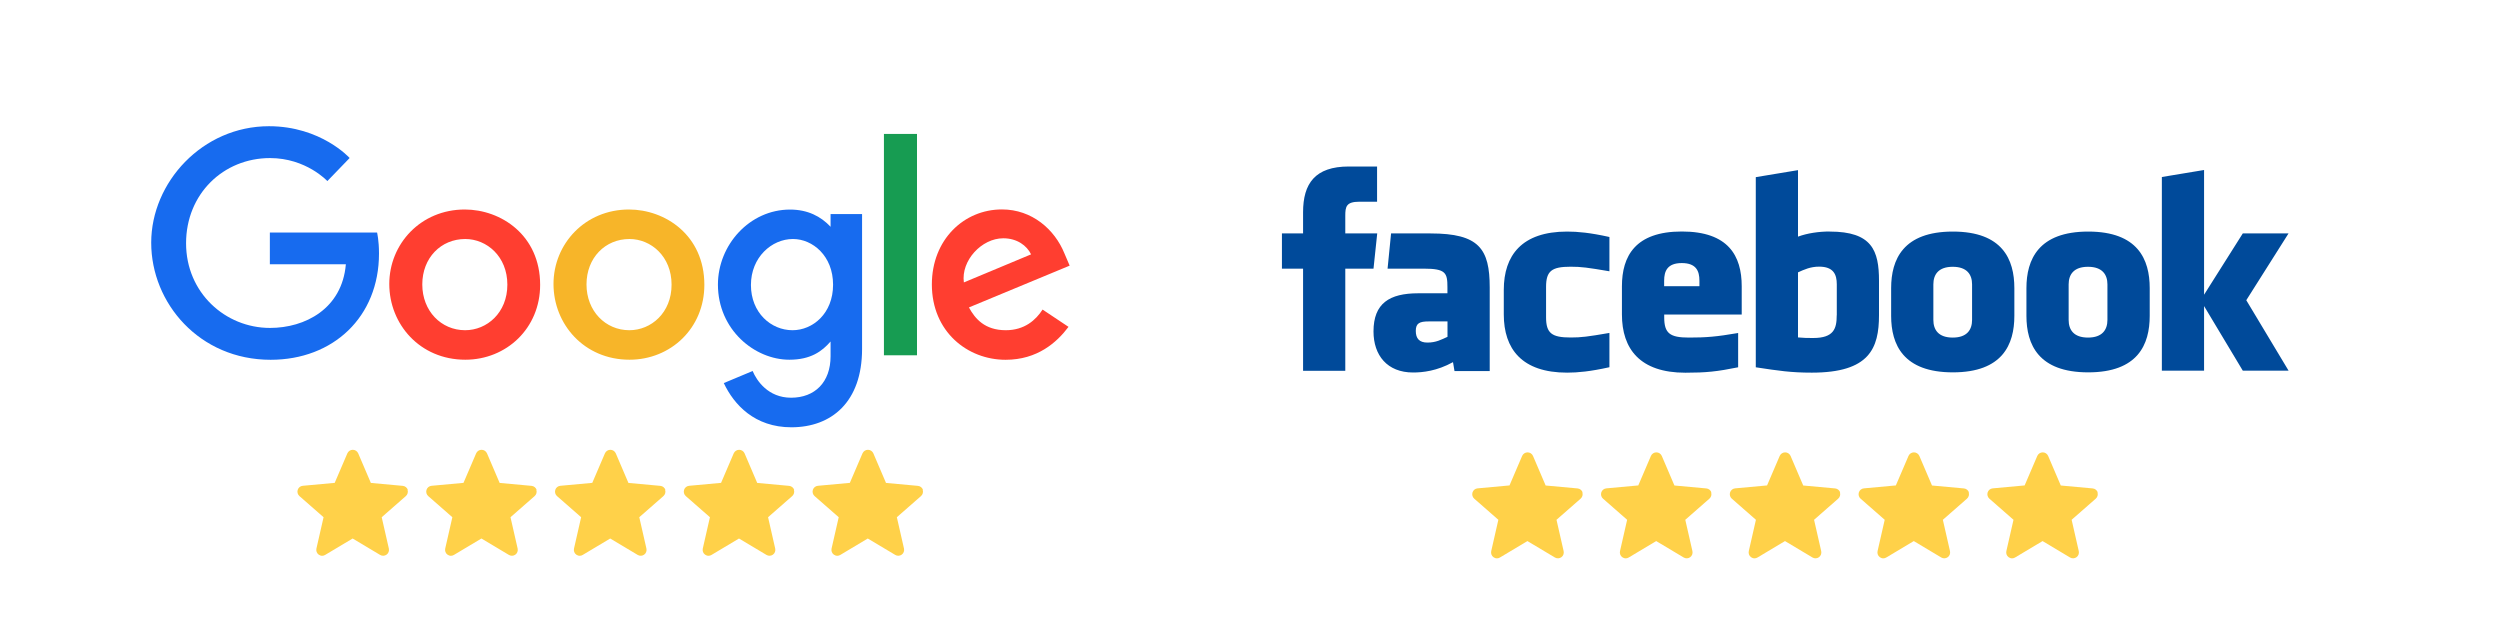
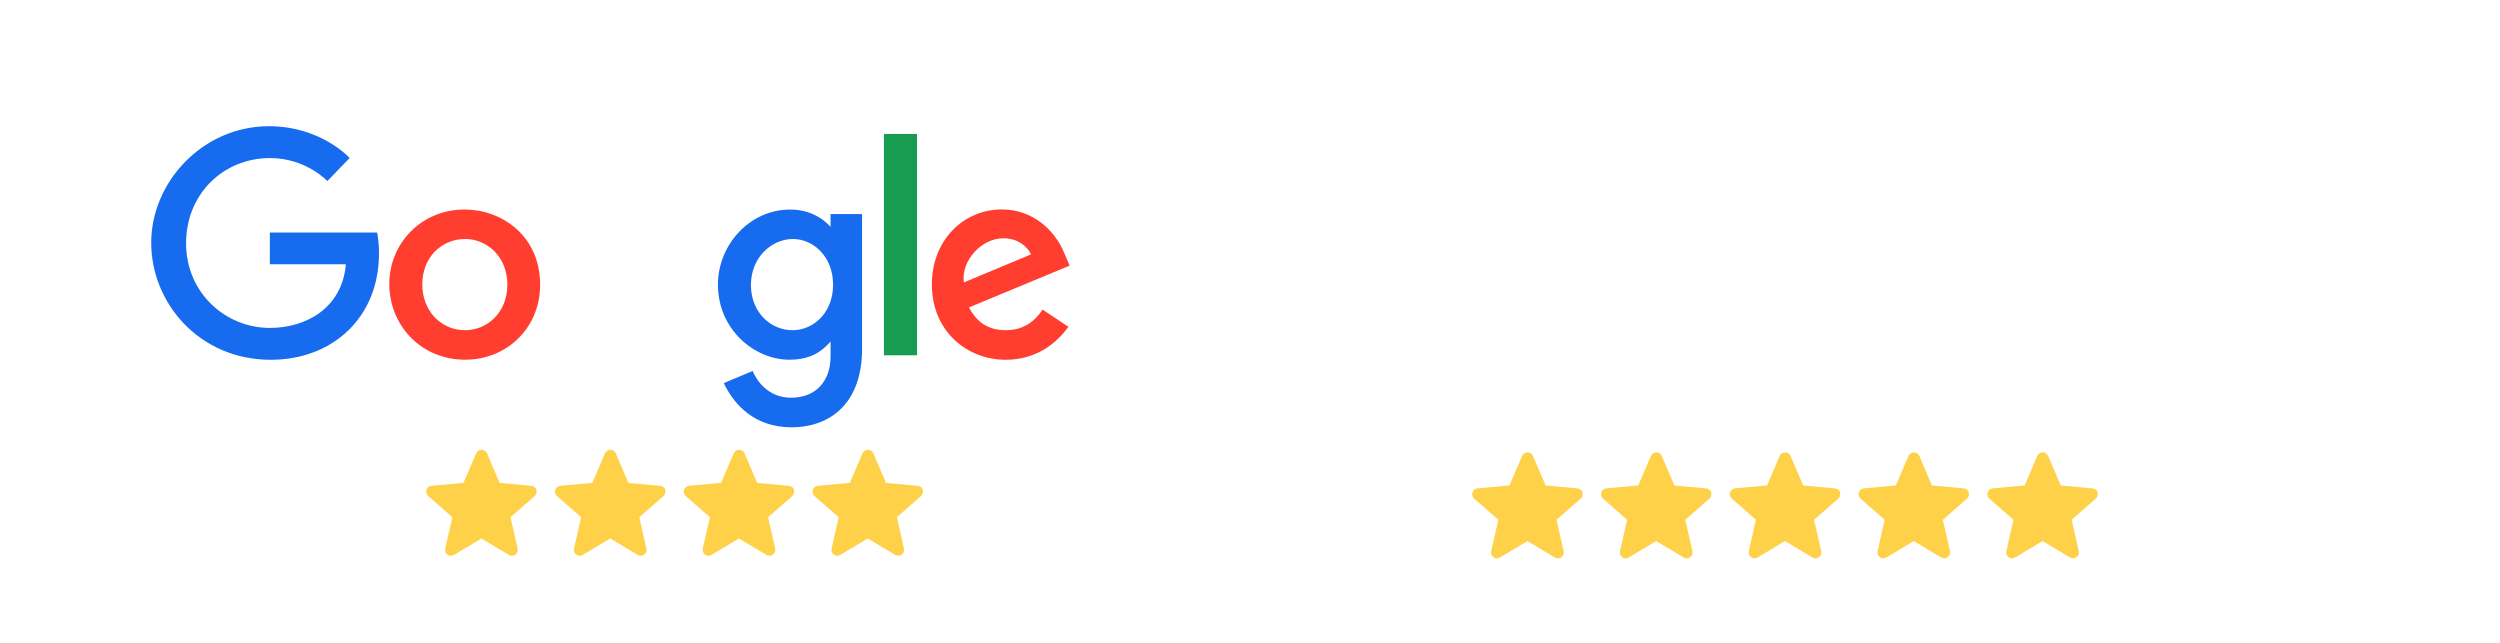
<svg xmlns="http://www.w3.org/2000/svg" id="Layer_1" viewBox="0 0 350 90">
  <defs>
    <style>
      .cls-1 {
        fill: #179c52;
      }

      .cls-1, .cls-2, .cls-3, .cls-4, .cls-5 {
        fill-rule: evenodd;
      }

      .cls-6 {
        fill: #ffd149;
      }

      .cls-2 {
        fill: #f7b529;
      }

      .cls-3 {
        fill: #ff3e30;
      }

      .cls-4 {
        fill: #004a9a;
      }

      .cls-5 {
        fill: #176bef;
      }
    </style>
  </defs>
  <g>
    <g id="Layer_x5F_1">
      <path class="cls-5" d="M52.78,32.55h-15v4.45h10.64c-.53,6.24-5.72,8.91-10.62,8.91-6.27,0-11.75-4.94-11.75-11.85s5.22-11.93,11.76-11.93c5.05,0,8.02,3.22,8.02,3.22l3.12-3.23s-4-4.45-11.3-4.45c-9.29,0-16.48,7.84-16.48,16.31s6.76,16.39,16.72,16.39c8.76,0,15.17-6,15.17-14.87,0-1.87-.27-2.95-.27-2.95h0Z" />
      <path class="cls-3" d="M65.13,33.46c3.03,0,5.9,2.45,5.9,6.39s-2.86,6.38-5.91,6.38c-3.36,0-6-2.69-6-6.41s2.61-6.36,6.02-6.36ZM65.07,29.33c-6.16,0-10.57,4.81-10.57,10.43s4.28,10.6,10.64,10.6c5.76,0,10.48-4.4,10.48-10.48,0-6.96-5.49-10.55-10.55-10.55Z" />
-       <path class="cls-2" d="M88.12,33.46c3.03,0,5.9,2.45,5.9,6.39s-2.86,6.38-5.91,6.38c-3.35,0-6-2.69-6-6.41s2.61-6.36,6.02-6.36ZM88.06,29.33c-6.16,0-10.57,4.81-10.57,10.43s4.28,10.6,10.64,10.6c5.76,0,10.48-4.4,10.48-10.48,0-6.96-5.49-10.55-10.55-10.55Z" />
      <path class="cls-5" d="M111.01,33.46c2.77,0,5.62,2.37,5.62,6.4s-2.84,6.37-5.68,6.37c-3.01,0-5.82-2.45-5.82-6.33s2.91-6.44,5.88-6.44ZM110.6,29.34c-5.65,0-10.09,4.95-10.09,10.5,0,6.33,5.15,10.52,10,10.52,3,0,4.59-1.19,5.77-2.55v2.07c0,3.63-2.2,5.8-5.53,5.8-3.21,0-4.82-2.39-5.38-3.74l-4.04,1.69c1.43,3.03,4.32,6.19,9.46,6.19,5.62,0,9.9-3.54,9.9-10.96v-18.89h-4.41v1.78c-1.36-1.46-3.21-2.41-5.67-2.41Z" />
      <path class="cls-3" d="M140.46,33.36c1.92,0,3.3,1.02,3.89,2.25l-9.41,3.93c-.41-3.05,2.48-6.18,5.52-6.18ZM140.27,29.32c-5.33,0-9.81,4.24-9.81,10.5,0,6.62,4.99,10.55,10.32,10.55,4.45,0,7.18-2.43,8.81-4.61l-3.63-2.42c-.94,1.46-2.52,2.89-5.15,2.89-2.95,0-4.31-1.62-5.16-3.19l14.1-5.85-.73-1.71c-1.36-3.36-4.54-6.16-8.74-6.16h0Z" />
-       <path class="cls-1" d="M123.75,49.74h4.63v-30.99h-4.63v30.99Z" />
+       <path class="cls-1" d="M123.75,49.74h4.63v-30.99h-4.63Z" />
    </g>
    <g>
-       <path class="cls-6" d="M57.1,68.59c-.1-.31-.38-.54-.71-.57l-4.47-.41-1.77-4.14c-.13-.3-.43-.5-.76-.5s-.63.2-.76.5l-1.77,4.13-4.47.41c-.33.03-.61.25-.71.57-.1.31,0,.66.24.87l3.38,2.96-1,4.39c-.07.32.05.66.32.85.14.1.31.16.48.16.15,0,.29-.04.42-.12l3.85-2.3,3.85,2.3c.28.17.64.15.9-.04.27-.19.39-.53.32-.85l-1-4.39,3.38-2.96c.25-.22.34-.56.24-.87h0Z" />
      <path class="cls-6" d="M75.13,68.59c-.1-.31-.38-.54-.71-.57l-4.47-.41-1.77-4.14c-.13-.3-.43-.5-.76-.5s-.63.2-.76.5l-1.77,4.13-4.47.41c-.33.03-.61.25-.71.57-.1.31,0,.66.24.87l3.38,2.96-1,4.39c-.07.32.05.66.32.85.14.1.31.16.48.16.15,0,.29-.04.42-.12l3.85-2.3,3.85,2.3c.28.17.64.15.9-.04.27-.19.39-.53.32-.85l-1-4.39,3.38-2.96c.25-.22.34-.56.24-.87h0Z" />
      <path class="cls-6" d="M93.16,68.59c-.1-.31-.38-.54-.71-.57l-4.47-.41-1.77-4.14c-.13-.3-.43-.5-.76-.5s-.63.2-.76.5l-1.77,4.13-4.47.41c-.33.03-.61.25-.71.57-.1.31,0,.66.24.87l3.38,2.96-1,4.39c-.07.32.05.66.32.85.14.1.31.16.48.16.15,0,.29-.04.42-.12l3.85-2.3,3.85,2.3c.28.17.64.15.9-.04.27-.19.39-.53.32-.85l-1-4.39,3.38-2.96c.25-.22.34-.56.24-.87h0Z" />
      <path class="cls-6" d="M111.19,68.59c-.1-.31-.38-.54-.71-.57l-4.47-.41-1.77-4.14c-.13-.3-.43-.5-.76-.5s-.63.2-.76.5l-1.77,4.13-4.47.41c-.33.03-.61.25-.71.57-.1.31,0,.66.24.87l3.38,2.96-1,4.39c-.07.32.05.66.32.85.14.1.31.16.48.16.15,0,.29-.04.42-.12l3.85-2.3,3.85,2.3c.28.17.64.15.9-.04.27-.19.39-.53.32-.85l-1-4.39,3.38-2.96c.25-.22.34-.56.24-.87h0Z" />
      <path class="cls-6" d="M129.22,68.59c-.1-.31-.38-.54-.71-.57l-4.47-.41-1.77-4.14c-.13-.3-.43-.5-.76-.5s-.63.2-.76.5l-1.77,4.13-4.47.41c-.33.03-.61.25-.71.57-.1.31,0,.66.24.87l3.38,2.96-1,4.39c-.07.32.05.66.32.85.14.1.31.16.48.16.15,0,.29-.04.42-.12l3.85-2.3,3.85,2.3c.28.17.64.15.9-.04.27-.19.39-.53.32-.85l-1-4.39,3.38-2.96c.25-.22.34-.56.24-.87h0Z" />
    </g>
  </g>
  <g>
    <g id="_形状_2" data-name="形状_2">
-       <path class="cls-4" d="M200.28,32.68h-5.53l-.49,4.93h5.06c3.09,0,3.32.59,3.32,2.6v.85h-4.09c-4.02,0-6.26,1.4-6.26,5.34,0,3.34,1.92,5.75,5.54,5.75,1.32,0,3.33-.2,5.59-1.45l.21,1.25h4.93v-11.7c0-5.42-1.49-7.57-8.28-7.57h0ZM202.64,47.16c-.88.4-1.6.8-2.8.8-1.13,0-1.63-.56-1.63-1.64s.55-1.32,1.8-1.32h2.64v2.16h0ZM320.4,32.68h-6.41l-5.42,8.58v-17.46l-5.91.98v27.11h5.91v-9.04l5.42,9.04h6.41l-5.92-9.86,5.92-9.36ZM273.4,32.42c-6.95,0-8.64,3.9-8.64,7.92v3.88c0,4.02,1.69,7.91,8.64,7.91s8.61-3.9,8.61-7.91v-3.88c0-4.02-1.66-7.92-8.61-7.92h0ZM276.09,44.79c0,1.37-.7,2.47-2.71,2.47s-2.71-1.1-2.71-2.47v-4.98c0-1.36.7-2.46,2.71-2.46s2.71,1.1,2.71,2.46v4.98ZM192.81,32.68h-4.47v-2.47c0-1.28.13-1.97,1.98-1.97h2.47v-4.93h-3.95c-4.74,0-6.41,2.39-6.41,6.41v2.96h-2.96v4.93h2.96v14.3h5.91v-14.3h3.95l.52-4.93ZM210.53,40.57v3.45c0,4.82,2.52,8.15,8.87,8.15,1.48,0,3.23-.16,5.92-.76v-4.8c-3.07.53-3.95.64-5.42.64-2.65,0-3.45-.59-3.45-2.83v-4.25c0-2.25.8-2.83,3.45-2.83,1.48,0,2.36.12,5.42.64v-4.8c-2.69-.6-4.44-.76-5.92-.76-6.35,0-8.87,3.34-8.87,8.16ZM256.16,32.41c-1.51,0-3.16.24-4.44.72v-9.31l-5.91.98v26.62c3.22.49,4.93.75,7.84.75,8.07,0,9.41-3.4,9.41-8.05v-4.8c0-4.25-.98-6.9-6.9-6.9h0ZM257.14,44.15c0,1.85-.4,3.17-3.29,3.17-.8,0-1.28,0-2.13-.08v-9.11c.88-.4,1.75-.8,2.96-.8,2.01,0,2.47,1.1,2.47,2.46v4.35ZM292.35,32.42c-6.95,0-8.65,3.9-8.65,7.92v3.88c0,4.02,1.69,7.91,8.65,7.91s8.61-3.9,8.61-7.91v-3.88c0-4.02-1.66-7.92-8.61-7.92h0ZM295.04,44.79c0,1.37-.71,2.47-2.72,2.47s-2.71-1.1-2.71-2.47v-4.98c0-1.36.7-2.46,2.71-2.46s2.72,1.1,2.72,2.46v4.98ZM235.45,32.41c-6.51,0-8.38,3.45-8.38,7.67v3.95c0,4.82,2.53,8.15,8.88,8.15,2.9,0,4.44-.16,7.39-.76v-4.8c-3.06.53-4.52.64-6.9.64-2.65,0-3.45-.59-3.45-2.83v-.4h10.85v-3.95c0-4.26-1.87-7.67-8.38-7.67h0ZM237.91,40.07h-4.93v-.77c0-1.36.46-2.47,2.47-2.47s2.47,1.1,2.47,2.47v.77Z" />
-     </g>
+       </g>
    <g>
      <path class="cls-6" d="M221.57,68.95c-.1-.31-.38-.54-.71-.57l-4.47-.41-1.77-4.14c-.13-.3-.43-.5-.76-.5s-.63.2-.76.5l-1.77,4.13-4.47.41c-.33.03-.61.25-.71.57-.1.31,0,.66.24.87l3.38,2.96-1,4.39c-.07.32.05.66.32.85.14.1.31.16.48.16.15,0,.29-.04.42-.12l3.85-2.3,3.85,2.3c.28.17.64.15.9-.04.27-.19.39-.53.32-.85l-1-4.39,3.38-2.96c.25-.22.34-.56.24-.87h0Z" />
      <path class="cls-6" d="M239.6,68.95c-.1-.31-.38-.54-.71-.57l-4.47-.41-1.77-4.14c-.13-.3-.43-.5-.76-.5s-.63.2-.76.5l-1.77,4.13-4.47.41c-.33.03-.61.25-.71.57-.1.31,0,.66.24.87l3.38,2.96-1,4.39c-.07.32.05.66.32.85.14.1.31.16.48.16.15,0,.29-.04.42-.12l3.85-2.3,3.85,2.3c.28.17.64.15.9-.04.27-.19.39-.53.32-.85l-1-4.39,3.38-2.96c.25-.22.34-.56.24-.87h0Z" />
      <path class="cls-6" d="M257.63,68.95c-.1-.31-.38-.54-.71-.57l-4.47-.41-1.77-4.14c-.13-.3-.43-.5-.76-.5s-.63.2-.76.5l-1.77,4.13-4.47.41c-.33.03-.61.25-.71.57-.1.31,0,.66.24.87l3.38,2.96-1,4.39c-.07.32.05.66.32.85.14.1.31.16.48.16.15,0,.29-.04.42-.12l3.85-2.3,3.85,2.3c.28.17.64.15.9-.04.27-.19.39-.53.32-.85l-1-4.39,3.38-2.96c.25-.22.34-.56.24-.87h0Z" />
      <path class="cls-6" d="M275.66,68.95c-.1-.31-.38-.54-.71-.57l-4.47-.41-1.77-4.14c-.13-.3-.43-.5-.76-.5s-.63.2-.76.5l-1.77,4.13-4.47.41c-.33.03-.61.25-.71.57-.1.31,0,.66.24.87l3.38,2.96-1,4.39c-.07.32.05.66.32.85.14.1.31.16.48.16.15,0,.29-.04.42-.12l3.85-2.3,3.85,2.3c.28.17.64.15.9-.04.27-.19.39-.53.32-.85l-1-4.39,3.38-2.96c.25-.22.34-.56.24-.87h0Z" />
      <path class="cls-6" d="M293.69,68.95c-.1-.31-.38-.54-.71-.57l-4.47-.41-1.77-4.14c-.13-.3-.43-.5-.76-.5s-.63.2-.76.5l-1.77,4.13-4.47.41c-.33.03-.61.25-.71.57-.1.31,0,.66.24.87l3.38,2.96-1,4.39c-.07.32.05.66.32.85.14.1.31.16.48.16.15,0,.29-.04.42-.12l3.85-2.3,3.85,2.3c.28.17.64.15.9-.04.27-.19.39-.53.32-.85l-1-4.39,3.38-2.96c.25-.22.34-.56.24-.87h0Z" />
    </g>
  </g>
</svg>